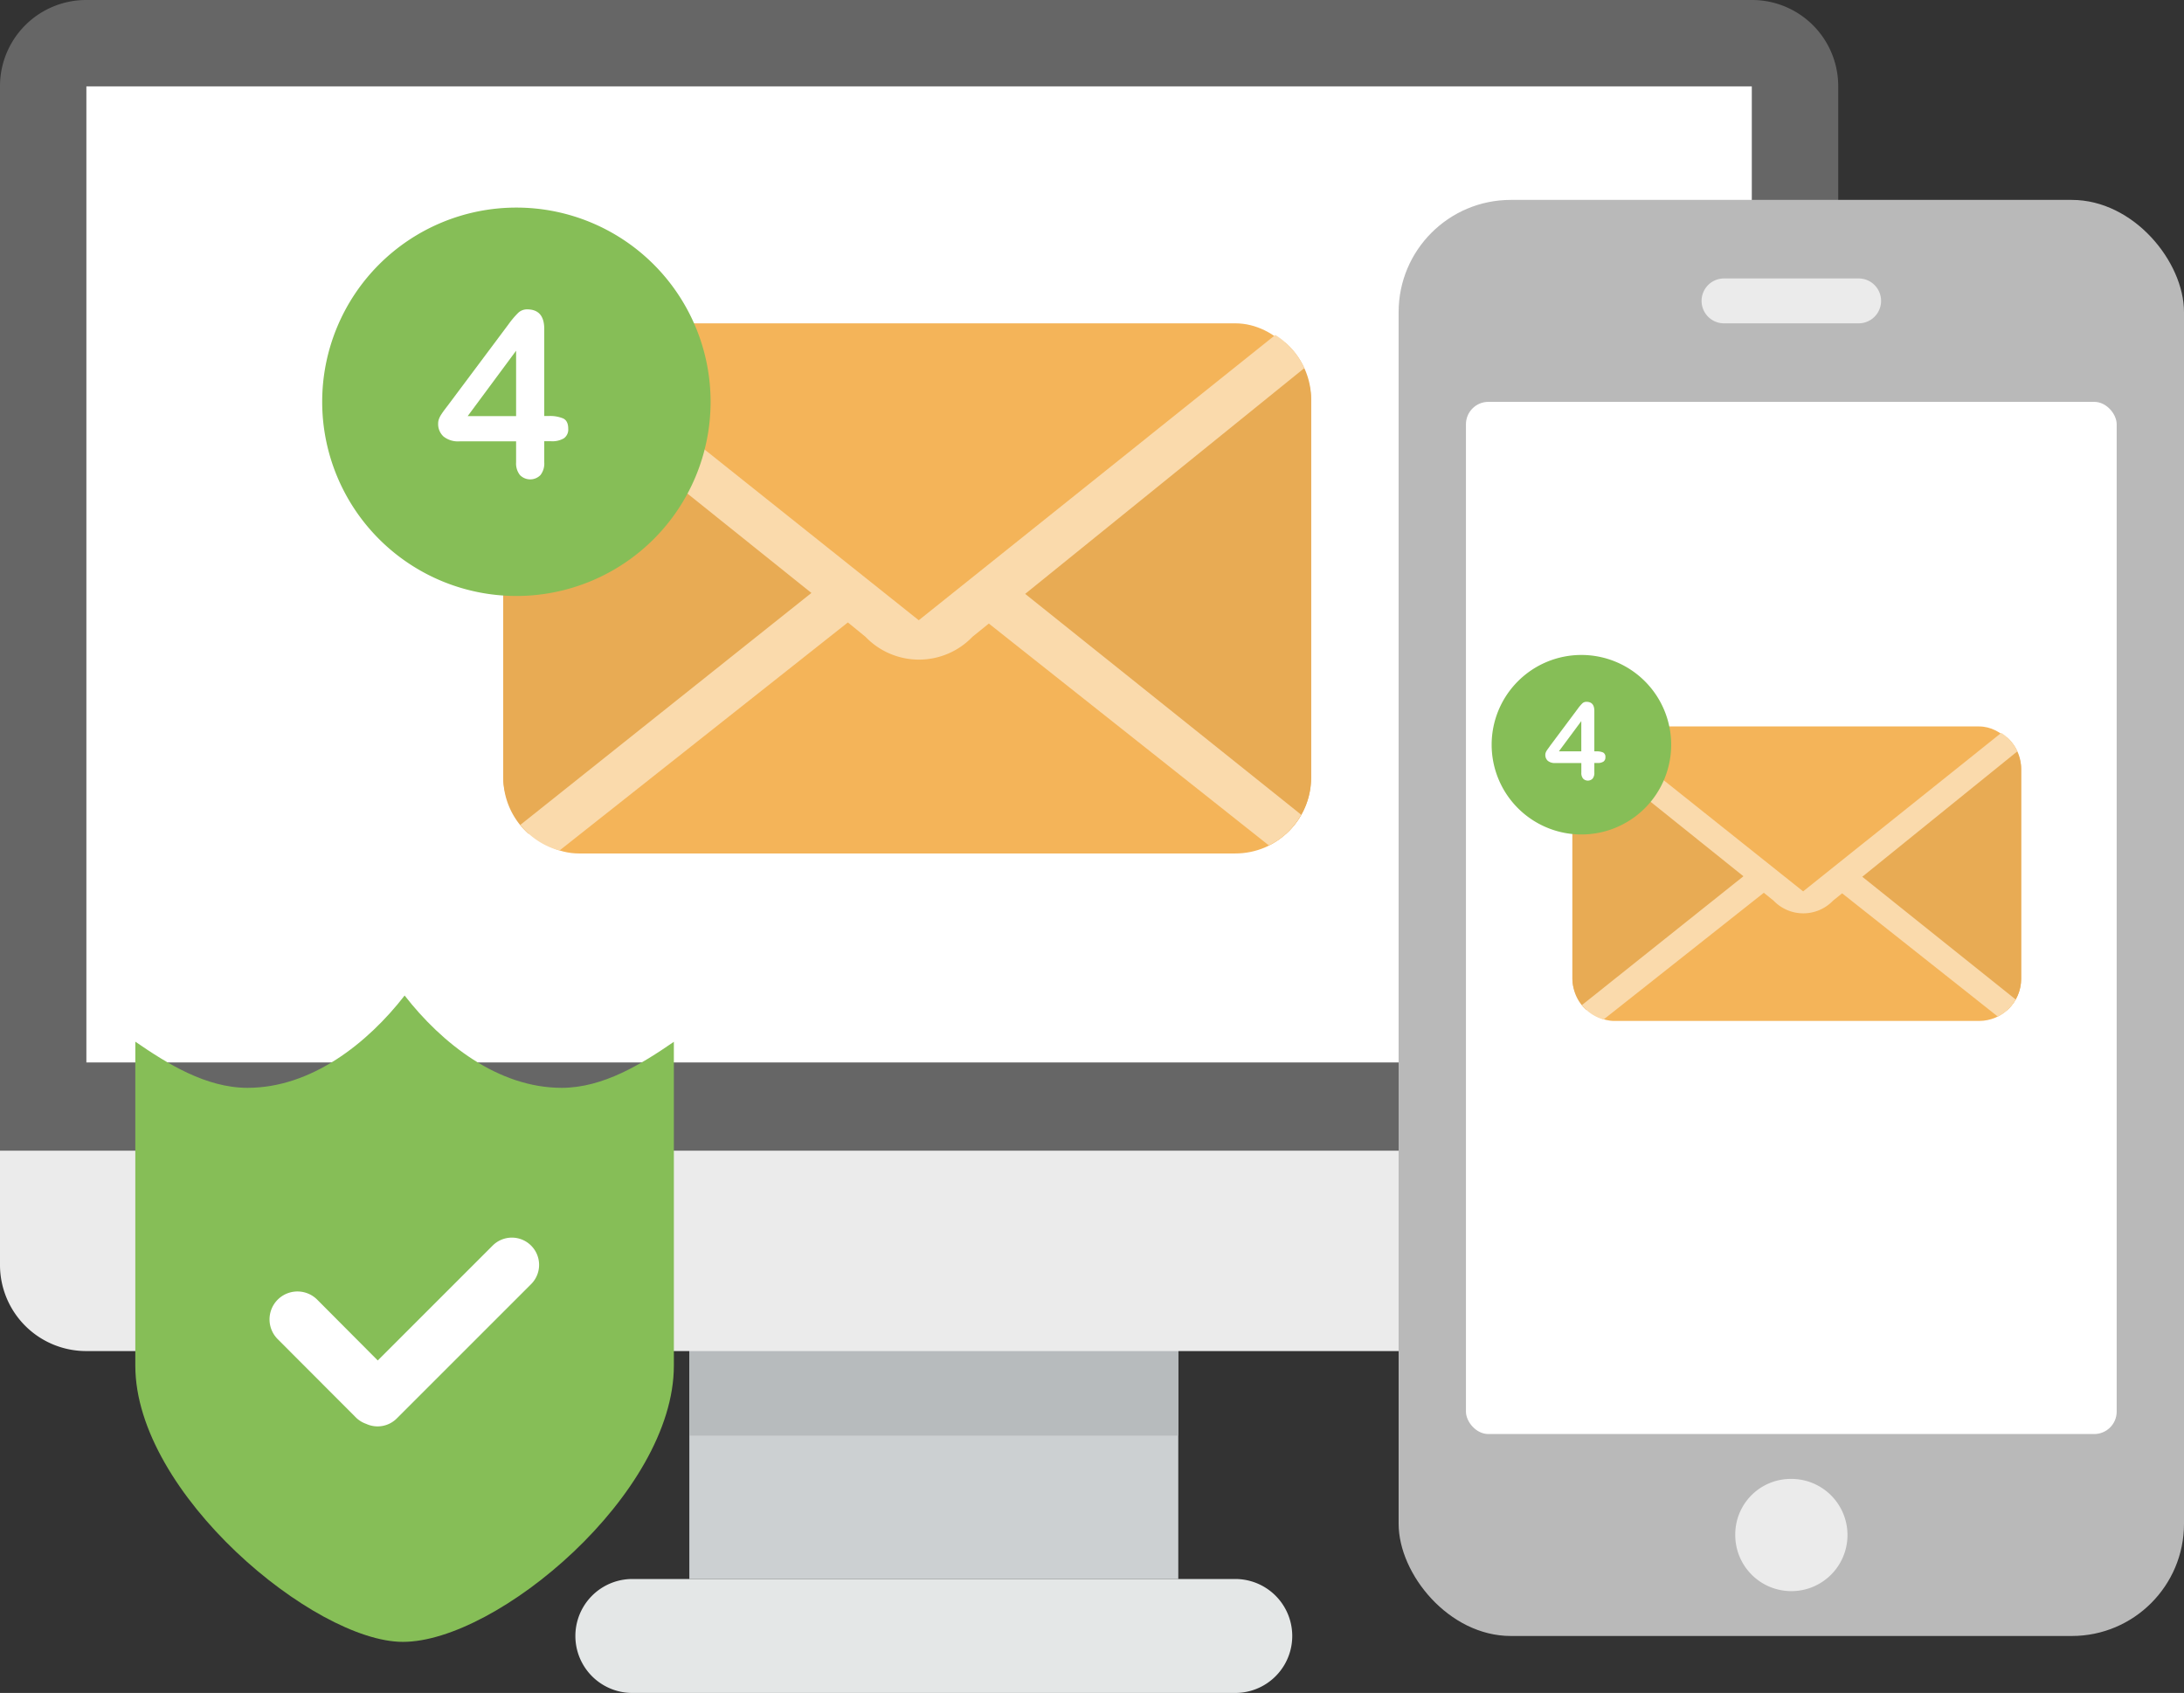
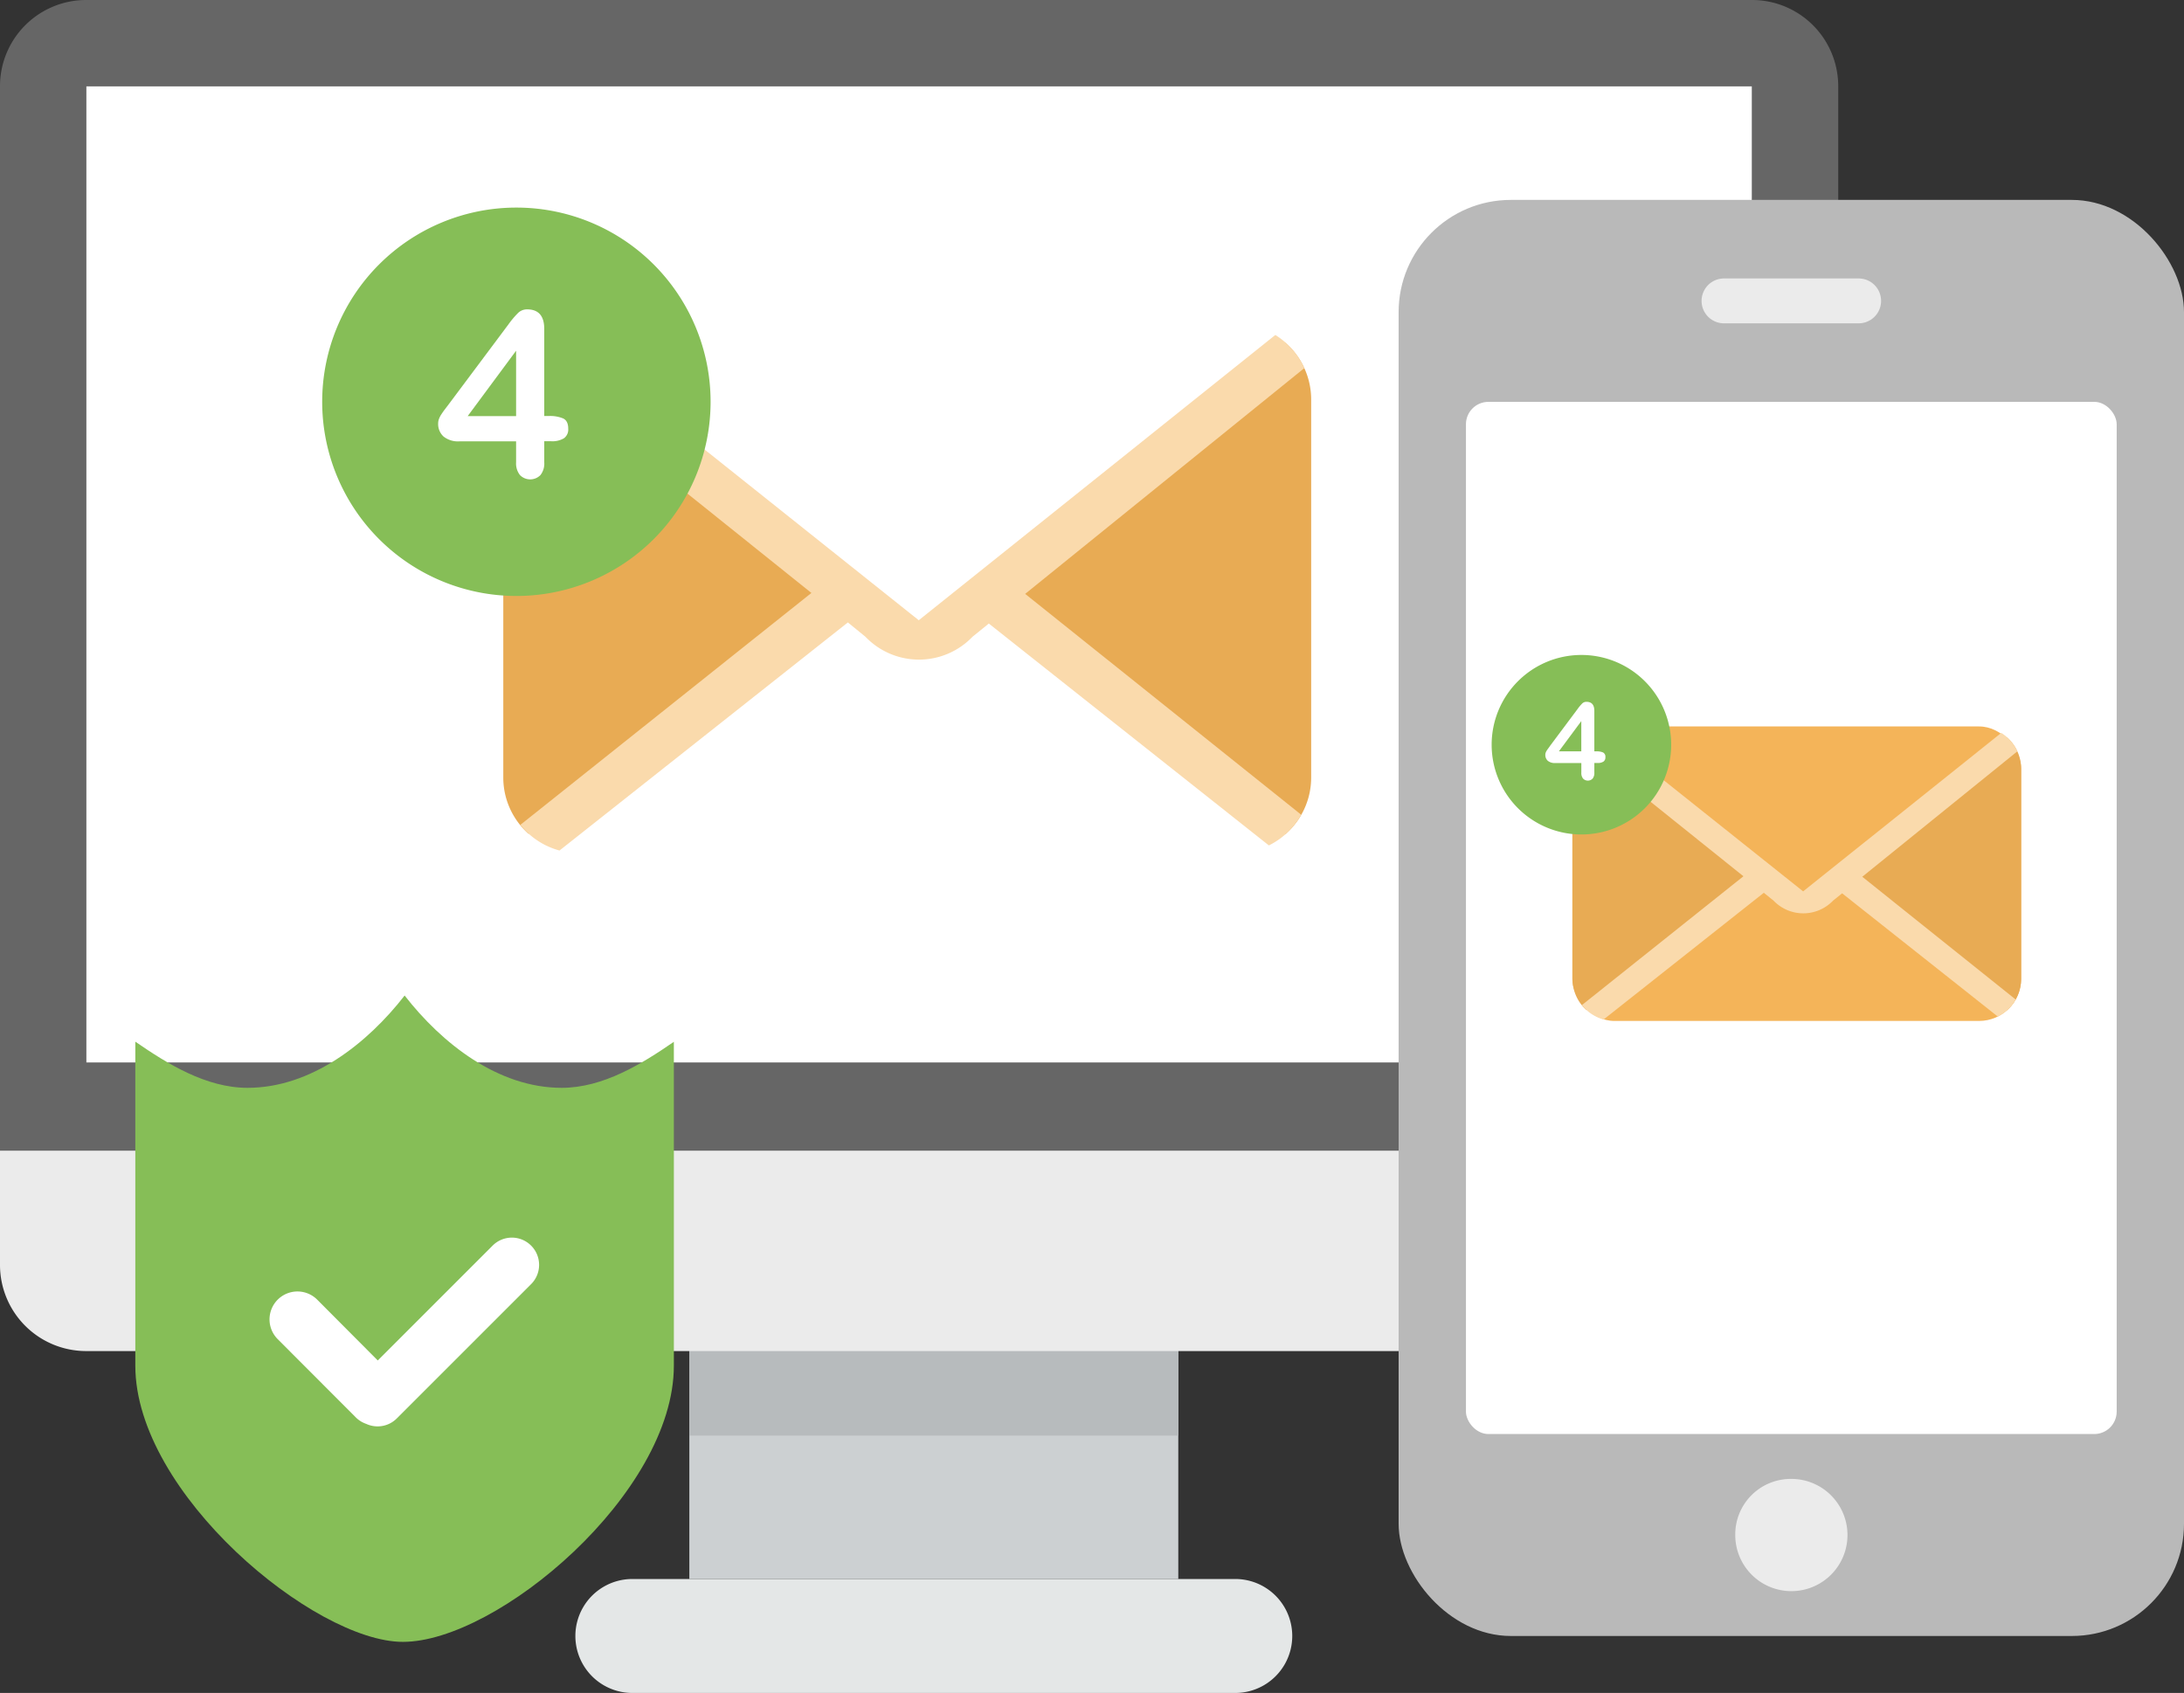
<svg xmlns="http://www.w3.org/2000/svg" viewBox="0 0 608.31 471.55">
  <rect x="0" y="0" width="608.31" height="471.55" fill="#333333" stroke="none" />
  <defs>
    <style>.a{fill:#ccd0d2;}.b{fill:#e4e7e7;}.c{fill:#b7bbbd;}.d{fill:#666;}.e,.m{fill:#fff;}.f{fill:#ebebeb;}.g{fill:#f4b459;}.h{fill:#e8ab54;}.i{fill:#fadaac;}.j{fill:#86be57;}.k{fill:none;}.l{fill:#b9b9b9;}.m{fill-rule:evenodd;}</style>
  </defs>
  <title>digital-mailroom-2</title>
  <rect class="a" x="192" y="375.81" width="136.19" height="64" />
  <path class="b" d="M176.13,439.81H344.06a15.87,15.87,0,1,1,0,31.74H176.13a15.87,15.87,0,1,1,0-31.74Z" />
  <rect class="c" x="192" y="375.81" width="136.19" height="24.06" />
  <path class="d" d="M24.06,0H487.94A24,24,0,0,1,512,24.06V347.14c0,13.31-512,13.31-512,0V24.06A24,24,0,0,1,24.06,0Z" />
  <rect class="e" x="24.06" y="24.06" width="463.87" height="271.87" />
  <path class="f" d="M0,352.26a24,24,0,0,0,24.06,24.06H487.94A24,24,0,0,0,512,352.26V320.51H0Z" />
-   <rect class="g" x="140.16" y="90.06" width="225" height="147.66" rx="21.09" ry="21.09" />
  <path class="h" d="M358,95.46,266.8,164.75,358,232.37a20.92,20.92,0,0,0,7.2-15.75V111.15A21,21,0,0,0,358,95.45ZM147.24,232.26l88-67.71-87.8-69.22a21,21,0,0,0-7.26,15.81V216.62A20.94,20.94,0,0,0,147.24,232.26Z" />
  <path class="i" d="M362.38,226.9l-76.84-61.48,77.76-62.89a21.11,21.11,0,0,0-8.08-9.23L255.9,172.76l-102-81.31a21.1,21.1,0,0,0-10.06,7.84L226,165.16l-81.07,64.6a21,21,0,0,0,10.91,7.14l80.32-63.53,4.9,4a20.64,20.64,0,0,0,29.8,0l4.56-3.69,78,61.8a21,21,0,0,0,9-8.53Z" />
  <path class="j" d="M143.83,166a54.09,54.09,0,1,1,54.09-54.09A54.09,54.09,0,0,1,143.83,166" />
  <polyline class="k" points="89.73 166.02 89.73 57.84 197.92 57.84 197.92 166.02" />
  <path class="e" d="M143.75,97.69v18.22H130.26Zm-19.92,16.43q-.47.63-.91,1.3a6.21,6.21,0,0,0-.66,1.29,3.55,3.55,0,0,0-.22,1.2,4.7,4.7,0,0,0,1.49,3.67,6.46,6.46,0,0,0,4.47,1.35h15.75v5.84a5.19,5.19,0,0,0,1.08,3.56,4,4,0,0,0,5.7,0,5.21,5.21,0,0,0,1.06-3.59v-5.84h1.91a6.28,6.28,0,0,0,3.58-.83,3,3,0,0,0,1.19-2.65q0-2.23-1.46-2.89a9.51,9.51,0,0,0-3.87-.66h-1.35V91.63q0-5.46-4.77-5.46a3.55,3.55,0,0,0-2.52,1,24.91,24.91,0,0,0-2.68,3.18L125,112.58Z" />
  <polyline class="k" points="89.73 166.02 89.73 57.84 197.92 57.84 197.92 166.02" />
-   <polyline class="k" points="89.73 166.02 89.73 57.84 197.92 57.84 197.92 166.02" />
  <rect class="l" x="389.56" y="55.68" width="218.75" height="400" rx="31.25" ry="31.25" />
  <rect class="e" x="408.31" y="111.93" width="181.25" height="287.5" rx="6.25" ry="6.25" />
-   <path class="f" d="M498.94,411.93a15.63,15.63,0,1,1-15.62,15.63A15.47,15.47,0,0,1,498.94,411.93Z" />
+   <path class="f" d="M498.94,411.93a15.63,15.63,0,1,1-15.62,15.63A15.47,15.47,0,0,1,498.94,411.93" />
  <path class="f" d="M480.19,77.56h37.5a6.25,6.25,0,0,1,0,12.5h-37.5a6.25,6.25,0,0,1,0-12.5Z" />
  <rect class="g" x="437.94" y="202.34" width="125" height="82.03" rx="11.72" ry="11.72" />
  <path class="h" d="M559,205.34l-50.69,38.5,50.64,37.57a11.62,11.62,0,0,0,4-8.75V214.06a11.65,11.65,0,0,0-4-8.72Zm-117.12,76,48.88-37.62L442,205.27a11.64,11.64,0,0,0-4,8.79v58.59A11.63,11.63,0,0,0,441.87,281.34Z" />
  <path class="i" d="M561.39,278.37,518.7,244.21l43.2-34.94a11.73,11.73,0,0,0-4.49-5.13l-55.18,44.14-56.67-45.17a11.72,11.72,0,0,0-5.59,4.36l45.63,36.6-45,35.89a11.67,11.67,0,0,0,6.06,4l44.62-35.29,2.72,2.2a11.47,11.47,0,0,0,16.55,0l2.54-2.05,43.36,34.33a11.68,11.68,0,0,0,5-4.74Z" />
  <path class="j" d="M440.47,232.43a25,25,0,1,1,25-25,25,25,0,0,1-25,25" />
  <polyline class="k" points="415.47 232.43 415.47 182.43 465.47 182.43 465.47 232.43" />
  <path class="e" d="M440.44,200.85v8.42H434.2Zm-9.2,7.6q-.22.29-.42.6a2.87,2.87,0,0,0-.3.6,1.64,1.64,0,0,0-.1.56,2.17,2.17,0,0,0,.69,1.7,3,3,0,0,0,2.06.62h7.28v2.7a2.4,2.4,0,0,0,.5,1.65,1.85,1.85,0,0,0,2.63,0,2.41,2.41,0,0,0,.49-1.66v-2.7h.88a2.9,2.9,0,0,0,1.65-.38,1.39,1.39,0,0,0,.55-1.23,1.31,1.31,0,0,0-.67-1.33,4.4,4.4,0,0,0-1.79-.3h-.62V198q0-2.52-2.2-2.52a1.64,1.64,0,0,0-1.17.46,11.52,11.52,0,0,0-1.24,1.47l-7.68,10.28Z" />
  <polyline class="k" points="415.47 232.43 415.47 182.43 465.47 182.43 465.47 232.43" />
  <polyline class="k" points="415.47 232.43 415.47 182.43 465.47 182.43 465.47 232.43" />
  <path class="j" d="M156.45,303c-17.78,0-33.44-12.46-43.75-25.71C102.39,290.57,86.73,303,68.94,303c-11.57,0-22.31-6.7-31.25-12.86V380.4c0,35.58,49.9,76.92,74.53,76.92,26.25,0,75.47-41.33,75.47-76.92V290.18C178.75,296.34,168,303,156.45,303Z" />
  <path class="m" d="M147.92,346.94a7.56,7.56,0,0,0-10.7,0l-32,32L88.35,362a7.75,7.75,0,1,0-11,11l21.9,21.94A7.72,7.72,0,0,0,102,396.6a7.55,7.55,0,0,0,8.5-1.5l37.46-37.45A7.58,7.58,0,0,0,147.92,346.94Z" />
</svg>